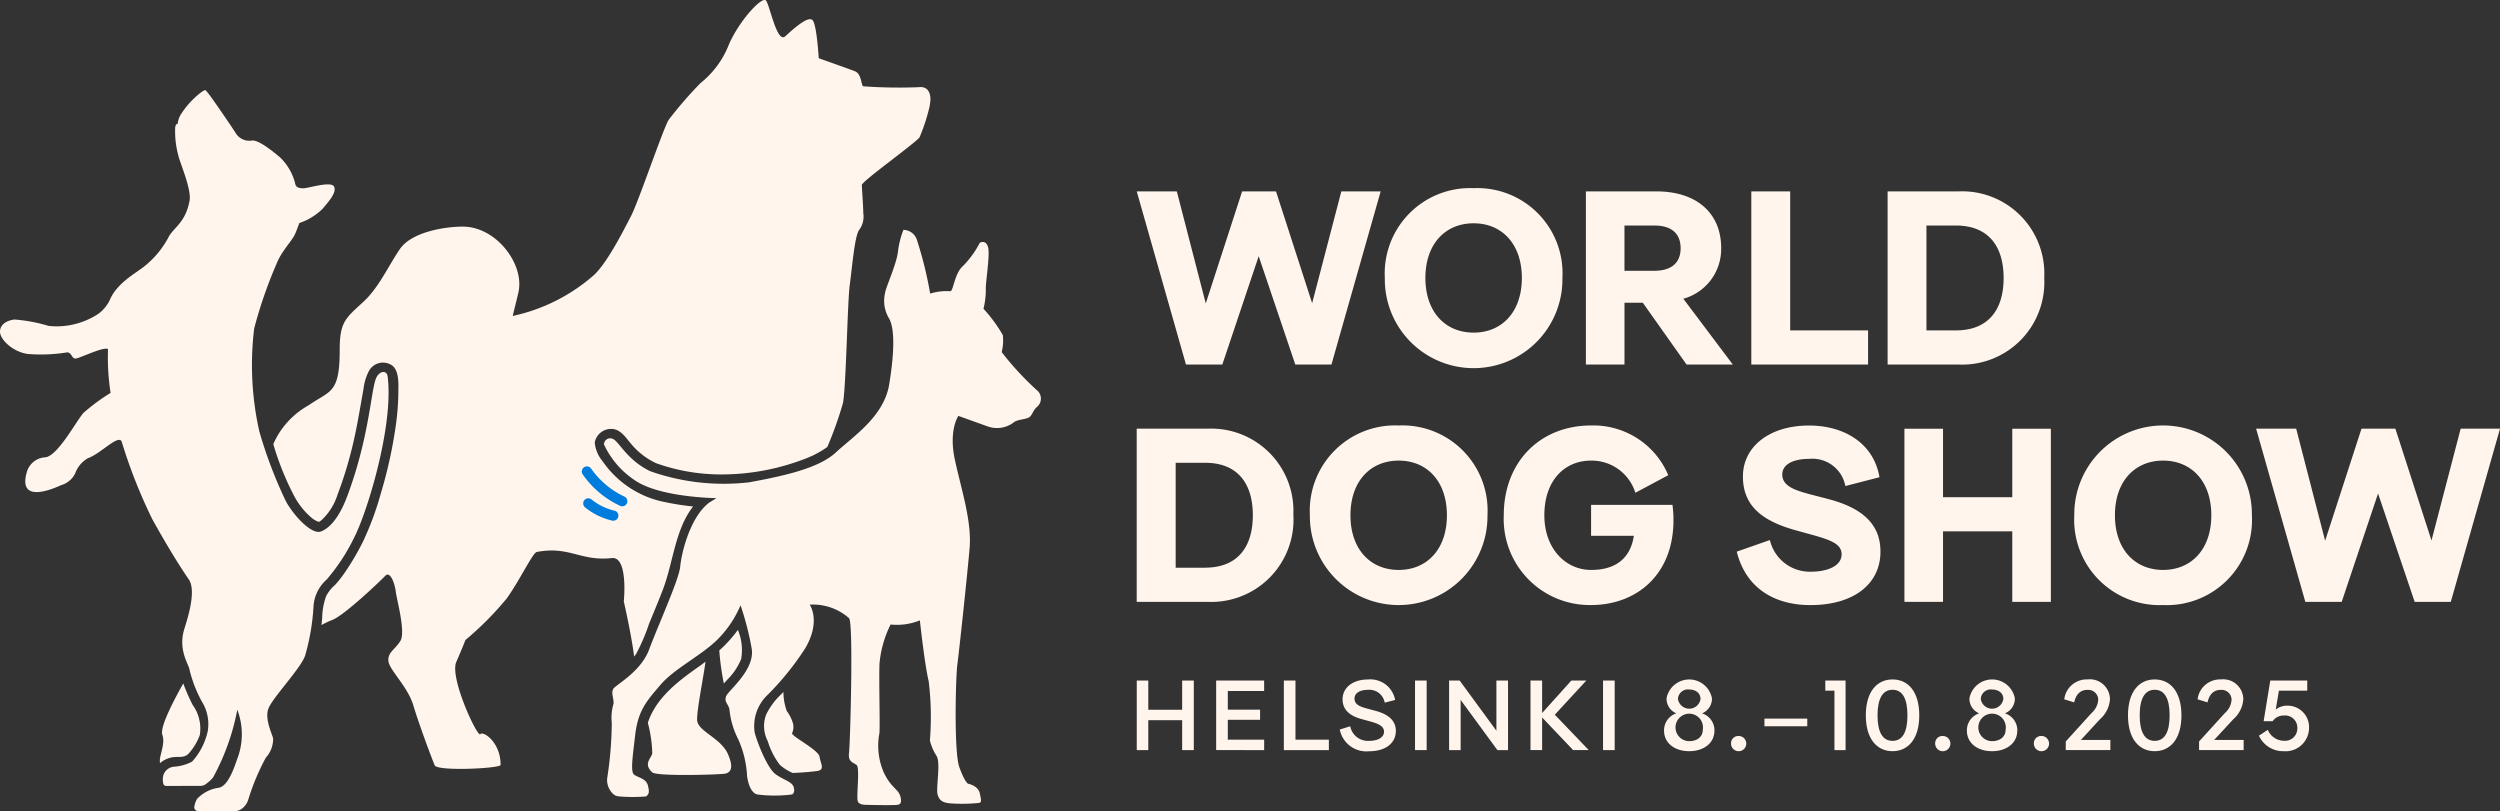
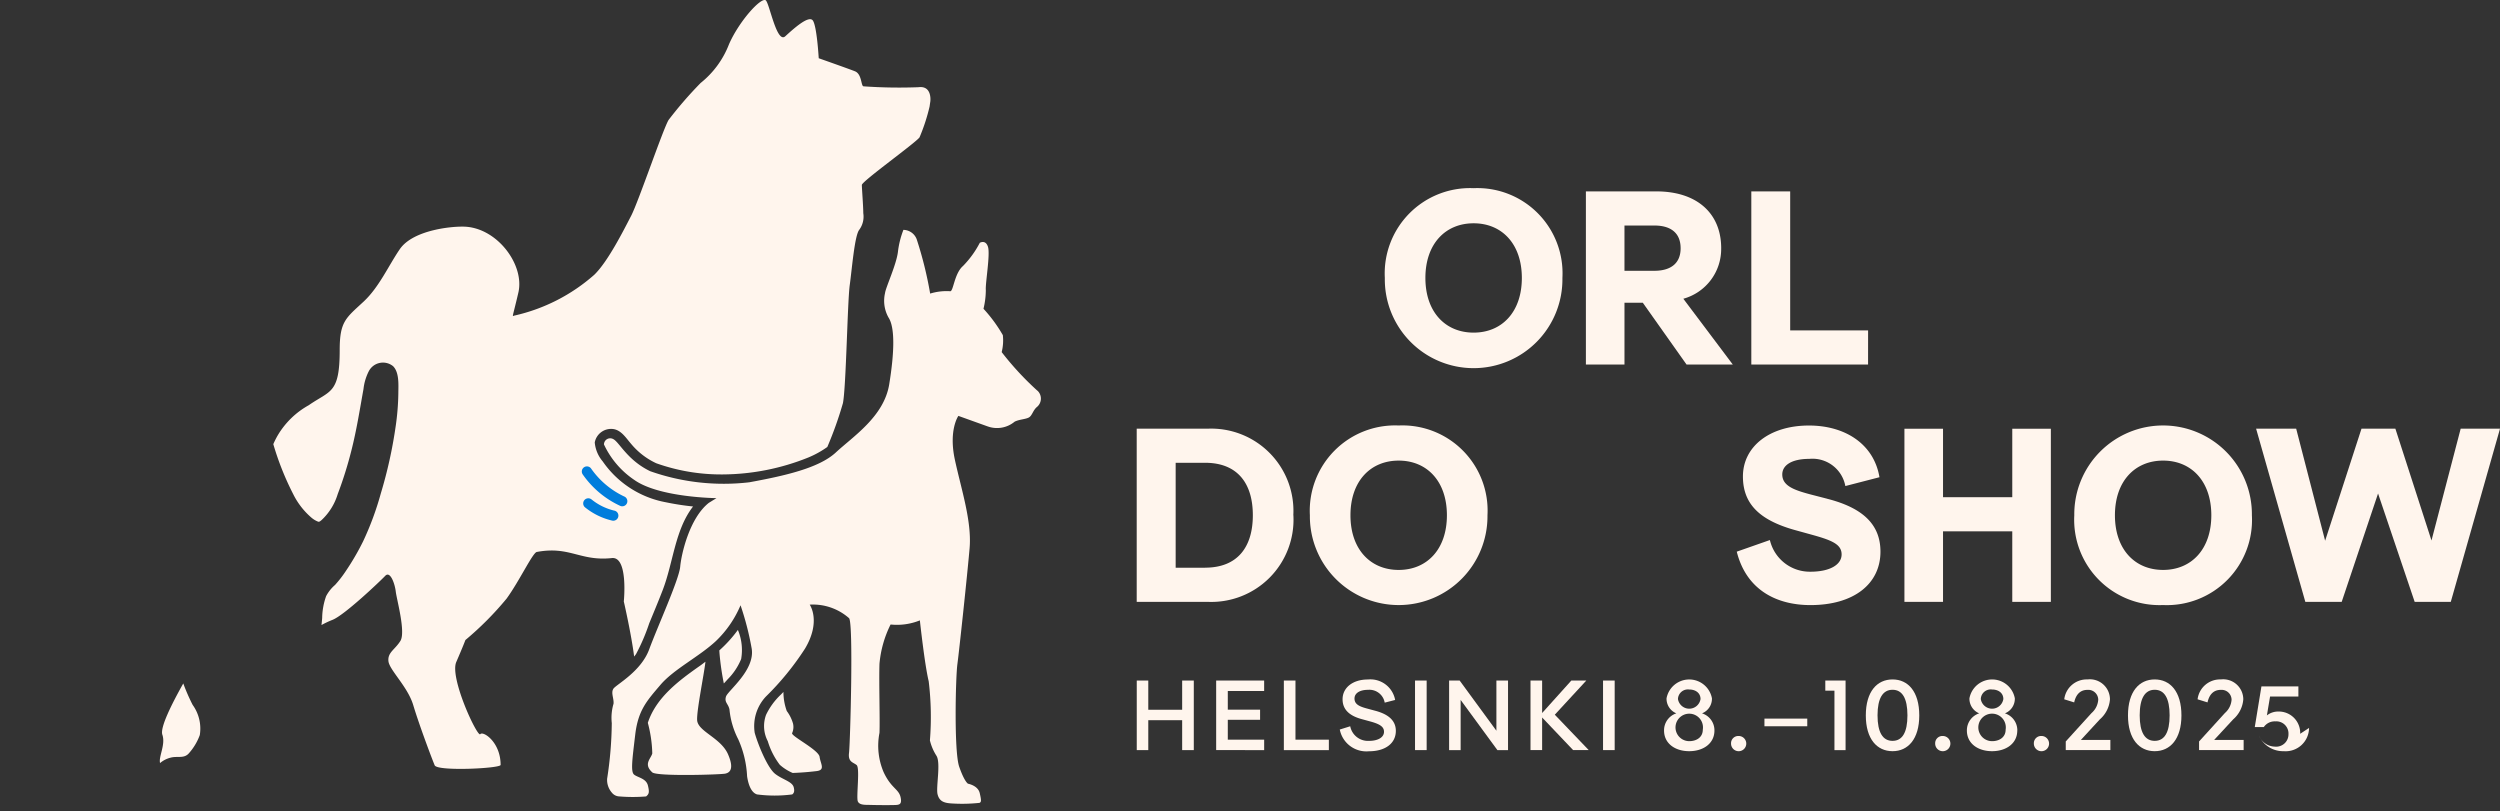
<svg xmlns="http://www.w3.org/2000/svg" id="Group_133" data-name="Group 133" width="230" height="74.627" viewBox="0 0 230 74.627">
  <rect x="0" y="0" width="230" height="74.627" fill="#333333" stroke="none" />
  <defs>
    <clipPath id="clip-path">
      <rect id="Rectangle_133" data-name="Rectangle 133" width="230" height="74.627" fill="#fff5ed" />
    </clipPath>
  </defs>
  <g id="Group_94" data-name="Group 94" clip-path="url(#clip-path)">
    <path id="Path_173" data-name="Path 173" d="M199.393,77.729a7.567,7.567,0,0,0-7.9-7.965h-6.509v15.93H191.5a7.567,7.567,0,0,0,7.9-7.965m-8.124,4.825h-2.708V72.9h2.708c2.958,0,4.392,1.866,4.392,4.825s-1.434,4.825-4.392,4.825" transform="translate(-80.407 -30.324)" fill="#fff5ed" />
    <path id="Path_174" data-name="Path 174" d="M221.331,69.241a7.849,7.849,0,0,0-8.17,8.26,8.17,8.17,0,1,0,16.339,0,7.836,7.836,0,0,0-8.169-8.26m0,13.289c-2.594,0-4.437-1.889-4.437-5.029s1.843-5.029,4.437-5.029,4.437,1.889,4.437,5.029-1.843,5.029-4.437,5.029" transform="translate(-92.652 -30.096)" fill="#fff5ed" />
-     <path id="Path_175" data-name="Path 175" d="M252.748,76.546V79.39h3.936c-.3,1.957-1.547,3.14-3.936,3.14-2.321,0-4.3-1.935-4.3-5.029,0-3.14,1.8-5.029,4.3-5.029a4.21,4.21,0,0,1,4.074,2.958l3.026-1.616a7.469,7.469,0,0,0-7.1-4.574c-4.688,0-8.033,3.345-8.033,8.26a7.919,7.919,0,0,0,8.033,8.26c4.119,0,7.578-2.73,7.578-7.805a10.276,10.276,0,0,0-.09-1.411Z" transform="translate(-106.368 -30.096)" fill="#fff5ed" />
    <path id="Path_176" data-name="Path 176" d="M290.933,75.976l-1.5-.387c-1.547-.409-2.617-.8-2.617-1.843,0-.864.888-1.434,2.481-1.434a3.078,3.078,0,0,1,3.322,2.5L295.758,74c-.523-3.095-3.209-4.756-6.485-4.756-3.619,0-6.077,1.933-6.077,4.688,0,2.5,1.5,4,4.734,4.915l1.478.409c1.912.524,2.867.888,2.867,1.844s-1.093,1.593-2.867,1.593a3.772,3.772,0,0,1-3.732-2.913l-3.048,1.069c.887,3.527,3.663,4.915,6.781,4.915,4,0,6.44-1.957,6.44-4.915,0-2.481-1.592-4.028-4.915-4.87" transform="translate(-122.847 -30.096)" fill="#fff5ed" />
    <path id="Path_177" data-name="Path 177" d="M323.386,85.693V69.764h-3.55v6.3h-6.371v-6.3h-3.551v15.93h3.551V79.208h6.371v6.486Z" transform="translate(-134.707 -30.323)" fill="#fff5ed" />
    <path id="Path_178" data-name="Path 178" d="M345.735,85.761A7.836,7.836,0,0,0,353.9,77.5a8.17,8.17,0,1,0-16.339,0,7.849,7.849,0,0,0,8.17,8.26m0-13.289c2.594,0,4.437,1.889,4.437,5.029s-1.844,5.029-4.437,5.029S341.3,80.641,341.3,77.5s1.843-5.029,4.437-5.029" transform="translate(-146.726 -30.096)" fill="#fff5ed" />
    <path id="Path_179" data-name="Path 179" d="M385.965,69.764,383.28,80.05l-3.322-10.286H376.84l-3.345,10.308-2.663-10.308h-3.687l4.528,15.93h3.346l3.345-9.968,3.368,9.968h3.323l4.528-15.93Z" transform="translate(-159.583 -30.324)" fill="#fff5ed" />
-     <path id="Path_180" data-name="Path 180" d="M197.8,31.146h-3.118l-3.345,10.308-2.663-10.308h-3.687l4.529,15.93h3.345l3.345-9.968,3.368,9.968H202.9l4.528-15.93h-3.619l-2.685,10.286Z" transform="translate(-80.407 -13.538)" fill="#fff5ed" />
    <path id="Path_181" data-name="Path 181" d="M233.526,30.623a7.849,7.849,0,0,0-8.169,8.26,8.17,8.17,0,1,0,16.338,0,7.836,7.836,0,0,0-8.169-8.26m0,13.289c-2.594,0-4.437-1.889-4.437-5.029s1.843-5.029,4.437-5.029,4.437,1.889,4.437,5.029-1.843,5.029-4.437,5.029" transform="translate(-97.953 -13.311)" fill="#fff5ed" />
    <path id="Path_182" data-name="Path 182" d="M270.525,36.38c0-3.255-2.275-5.234-5.962-5.234h-6.486v15.93h3.55V41.387h1.684l4.027,5.689h4.255l-4.551-6.053a4.747,4.747,0,0,0,3.481-4.643m-6.144,2.071h-2.753V34.286h2.753c1.479,0,2.413.66,2.413,2.093,0,1.388-.911,2.071-2.413,2.071" transform="translate(-112.175 -13.538)" fill="#fff5ed" />
    <path id="Path_183" data-name="Path 183" d="M295.744,43.935h-7.168V31.146H285v15.93h10.741Z" transform="translate(-123.879 -13.538)" fill="#fff5ed" />
-     <path id="Path_184" data-name="Path 184" d="M313.687,31.146h-6.509v15.93h6.509a7.568,7.568,0,0,0,7.9-7.965,7.568,7.568,0,0,0-7.9-7.965m-.228,12.789h-2.708V34.286h2.708c2.958,0,4.392,1.866,4.392,4.825s-1.434,4.824-4.392,4.824" transform="translate(-133.518 -13.538)" fill="#fff5ed" />
    <path id="Path_185" data-name="Path 185" d="M189.166,110.747h1.07v6.4h-1.07v-2.752h-3.117v2.752h-1.061v-6.4h1.061v2.688h3.117Z" transform="translate(-80.407 -48.137)" fill="#fff5ed" />
    <path id="Path_186" data-name="Path 186" d="M202.325,111.707H198.98v1.719h2.971v.933H198.98v1.828h3.346v.959H197.91v-6.4h4.415Z" transform="translate(-86.023 -48.137)" fill="#fff5ed" />
    <path id="Path_187" data-name="Path 187" d="M209.993,116.187h3.072v.96h-4.141v-6.4h1.07Z" transform="translate(-90.81 -48.137)" fill="#fff5ed" />
    <path id="Path_188" data-name="Path 188" d="M218.028,115.177l.96-.3a1.663,1.663,0,0,0,1.719,1.344c.85,0,1.39-.33,1.39-.841,0-.466-.393-.713-1.317-.96l-.731-.2c-1.179-.32-1.764-.914-1.764-1.828,0-1.07.941-1.819,2.331-1.819a2.314,2.314,0,0,1,2.505,1.883l-.96.247a1.429,1.429,0,0,0-1.535-1.179c-.759,0-1.244.311-1.244.8,0,.512.412.722,1.124.914l.741.2c1.307.338,1.938.95,1.938,1.865,0,1.133-.951,1.874-2.477,1.874a2.492,2.492,0,0,1-2.679-1.993" transform="translate(-94.768 -48.06)" fill="#fff5ed" />
    <rect id="Rectangle_130" data-name="Rectangle 130" width="1.07" height="6.399" transform="translate(130.182 62.61)" fill="#fff5ed" />
    <path id="Path_189" data-name="Path 189" d="M241.239,110.747v6.4h-.978l-3.382-4.617v4.617h-1.061v-6.4h.969l3.382,4.617v-4.617Z" transform="translate(-102.5 -48.137)" fill="#fff5ed" />
    <path id="Path_190" data-name="Path 190" d="M254.421,117.146h-1.435l-2.852-3v3h-1.07v-6.4h1.07v2.989l2.688-2.989H254.2l-2.9,3.144Z" transform="translate(-108.258 -48.137)" fill="#fff5ed" />
    <rect id="Rectangle_131" data-name="Rectangle 131" width="1.07" height="6.399" transform="translate(147.48 62.61)" fill="#fff5ed" />
    <path id="Path_191" data-name="Path 191" d="M272.079,112.371a1.05,1.05,0,0,0,2.075,0c0-.566-.466-.877-1.042-.877a.916.916,0,0,0-1.034.877m2.286,2.816a1.264,1.264,0,1,0-1.252,1.06c.676,0,1.252-.356,1.252-1.06m1.07.082c0,1.2-1.033,1.9-2.322,1.9s-2.313-.7-2.313-1.9a1.636,1.636,0,0,1,1.133-1.581,1.454,1.454,0,0,1-.905-1.381,2.125,2.125,0,0,1,4.178,0,1.449,1.449,0,0,1-.914,1.381,1.633,1.633,0,0,1,1.143,1.581" transform="translate(-117.706 -48.06)" fill="#fff5ed" />
    <path id="Path_192" data-name="Path 192" d="M281.7,120.465a.665.665,0,0,1,.685-.695.7.7,0,1,1-.685.695" transform="translate(-122.443 -52.059)" fill="#fff5ed" />
    <rect id="Rectangle_132" data-name="Rectangle 132" width="3.94" height="0.704" transform="translate(162.329 66.112)" fill="#fff5ed" />
    <path id="Path_193" data-name="Path 193" d="M298.9,110.747v6.4h-1.024v-5.467h-.841v-.932Z" transform="translate(-129.107 -48.137)" fill="#fff5ed" />
    <path id="Path_194" data-name="Path 194" d="M304.708,113.869c0,1.581.485,2.35,1.381,2.35s1.371-.768,1.371-2.35-.485-2.35-1.371-2.35-1.381.768-1.381,2.35m3.84.009c0,2.176-1.033,3.291-2.459,3.291s-2.459-1.115-2.459-3.291c0-2.194,1.033-3.31,2.459-3.31s2.459,1.115,2.459,3.31" transform="translate(-131.975 -48.06)" fill="#fff5ed" />
    <path id="Path_195" data-name="Path 195" d="M314.918,120.465a.665.665,0,0,1,.686-.695.7.7,0,1,1-.686.695" transform="translate(-136.882 -52.059)" fill="#fff5ed" />
    <path id="Path_196" data-name="Path 196" d="M321.357,112.371a1.05,1.05,0,0,0,2.075,0c0-.566-.466-.877-1.042-.877a.916.916,0,0,0-1.033.877m2.286,2.816a1.265,1.265,0,1,0-1.252,1.06c.676,0,1.252-.356,1.252-1.06m1.07.082c0,1.2-1.033,1.9-2.322,1.9s-2.313-.7-2.313-1.9a1.637,1.637,0,0,1,1.134-1.581,1.454,1.454,0,0,1-.9-1.381,2.124,2.124,0,0,1,4.177,0,1.449,1.449,0,0,1-.914,1.381,1.632,1.632,0,0,1,1.143,1.581" transform="translate(-139.124 -48.06)" fill="#fff5ed" />
    <path id="Path_197" data-name="Path 197" d="M330.977,120.465a.665.665,0,0,1,.686-.695.7.7,0,1,1-.686.695" transform="translate(-143.862 -52.059)" fill="#fff5ed" />
    <path id="Path_198" data-name="Path 198" d="M337.452,116.136h2.715v.932h-4.105v-.795l2.377-2.615a1.787,1.787,0,0,0,.612-1.225.918.918,0,0,0-.988-.905c-.786,0-1.1.585-1.225,1.152l-.914-.284a2.079,2.079,0,0,1,2.139-1.828,1.848,1.848,0,0,1,2.066,1.828,2.7,2.7,0,0,1-.932,1.847Z" transform="translate(-146.013 -48.06)" fill="#fff5ed" />
    <path id="Path_199" data-name="Path 199" d="M347.371,113.869c0,1.581.485,2.35,1.381,2.35s1.372-.768,1.372-2.35-.484-2.35-1.372-2.35-1.381.768-1.381,2.35m3.84.009c0,2.176-1.033,3.291-2.459,3.291s-2.459-1.115-2.459-3.291c0-2.194,1.033-3.31,2.459-3.31s2.459,1.115,2.459,3.31" transform="translate(-150.519 -48.06)" fill="#fff5ed" />
    <path id="Path_200" data-name="Path 200" d="M359.14,116.136h2.715v.932h-4.1v-.795l2.377-2.615a1.785,1.785,0,0,0,.613-1.225.918.918,0,0,0-.988-.905c-.786,0-1.1.585-1.225,1.152l-.914-.284a2.08,2.08,0,0,1,2.139-1.828,1.848,1.848,0,0,1,2.066,1.828,2.7,2.7,0,0,1-.932,1.847Z" transform="translate(-155.44 -48.06)" fill="#fff5ed" />
-     <path id="Path_201" data-name="Path 201" d="M372.216,115.107a2.156,2.156,0,0,1-2.332,2.139,2.431,2.431,0,0,1-2.276-1.426l.814-.539a1.624,1.624,0,0,0,1.463,1.006,1.133,1.133,0,0,0,1.253-1.152,1.119,1.119,0,0,0-1.207-1.17,1.21,1.21,0,0,0-1.061.521h-.832l.612-3.739h3.4v.932h-2.606l-.292,1.737a1.674,1.674,0,0,1,1.07-.357,1.968,1.968,0,0,1,1.993,2.048" transform="translate(-159.784 -48.137)" fill="#fff5ed" />
+     <path id="Path_201" data-name="Path 201" d="M372.216,115.107a2.156,2.156,0,0,1-2.332,2.139,2.431,2.431,0,0,1-2.276-1.426a1.624,1.624,0,0,0,1.463,1.006,1.133,1.133,0,0,0,1.253-1.152,1.119,1.119,0,0,0-1.207-1.17,1.21,1.21,0,0,0-1.061.521h-.832l.612-3.739h3.4v.932h-2.606l-.292,1.737a1.674,1.674,0,0,1,1.07-.357,1.968,1.968,0,0,1,1.993,2.048" transform="translate(-159.784 -48.137)" fill="#fff5ed" />
    <path id="Path_202" data-name="Path 202" d="M117.8,107.075a5.684,5.684,0,0,0,1.265-1.888,4.8,4.8,0,0,0-.3-2.679,11.938,11.938,0,0,1-1.71,1.888c.011.152.017.246.017.246a24.282,24.282,0,0,0,.4,2.792c.114-.122.227-.241.331-.358" transform="translate(-50.879 -44.556)" fill="#fff5ed" />
    <path id="Path_203" data-name="Path 203" d="M126.99,115.494a3.539,3.539,0,0,0-.569-1.137,5.148,5.148,0,0,1-.308-1.755c-.073.076-.146.153-.22.228a6.285,6.285,0,0,0-1.378,1.876,3,3,0,0,0,.157,2.424,6.839,6.839,0,0,0,1.111,2.179,4.416,4.416,0,0,0,1.18.746c1.036-.037,1.821-.127,2.195-.171.837-.1.367-.661.282-1.309s-2.638-1.909-2.529-2.184a1.378,1.378,0,0,0,.079-.9" transform="translate(-54.037 -48.943)" fill="#fff5ed" />
    <path id="Path_204" data-name="Path 204" d="M112.8,116.2c-.675-1.538-2.8-2.1-2.843-3.155-.038-.933.618-4.094.766-5.361-.173.129-.341.262-.519.386-1.962,1.374-4.025,2.922-4.783,5.237a11.82,11.82,0,0,1,.41,2.817c-.126.486-.842.972,0,1.74.428.39,6.326.207,6.716.115.245-.057.926-.241.252-1.779" transform="translate(-45.821 -46.806)" fill="#fff5ed" />
    <path id="Path_205" data-name="Path 205" d="M26.031,118.537a2.375,2.375,0,0,1,.984-.5c.642-.166,1.225.122,1.68-.413a5.2,5.2,0,0,0,.992-1.665,3.729,3.729,0,0,0-.659-2.775,17.567,17.567,0,0,1-.862-1.973c-1.073,1.915-2.151,4.064-1.925,4.716.318.915-.364,2.02-.209,2.616" transform="translate(-11.305 -48.336)" fill="#fff5ed" />
    <path id="Path_206" data-name="Path 206" d="M138.164,52.208a27.232,27.232,0,0,1-3.289-3.554,4.4,4.4,0,0,0,.106-1.563,13.441,13.441,0,0,0-1.78-2.424,7.447,7.447,0,0,0,.215-1.724c-.055-.593.417-3.268.2-3.968s-.755-.377-.755-.377a8.829,8.829,0,0,1-1.55,2.138c-.808.7-.879,2.39-1.184,2.317a5.113,5.113,0,0,0-1.832.217,35.36,35.36,0,0,0-1.243-5.011,1.332,1.332,0,0,0-1.218-.851,8.176,8.176,0,0,0-.506,2.037c-.146,1.181-1.131,3.282-1.183,3.773a3.131,3.131,0,0,0,.324,2.263c.594.916.541,3.179.058,6.143s-3.338,4.8-4.9,6.254-4.74,2.158-7.973,2.753a20.339,20.339,0,0,1-9.108-1.017c-2.095-1-2.86-2.683-3.4-2.953a.574.574,0,0,0-.862.486,8.014,8.014,0,0,0,2.806,3.276c2.3,1.618,7.545,1.666,7.545,1.666l-.7.431c-1.777,1.4-2.529,4.689-2.636,5.875s-2.1,5.552-2.851,7.6-3.015,3.235-3.284,3.613.054.916,0,1.4a4.556,4.556,0,0,0-.16,1.778,35.157,35.157,0,0,1-.428,5.119,1.79,1.79,0,0,0,.453,1.3.911.911,0,0,0,.673.326,14.807,14.807,0,0,0,2.461,0c.257-.217.325-.368.162-1.015s-.947-.725-1.271-.994-.162-1.4.105-3.664,1.076-3.126,2.314-4.582,3.554-2.589,5.116-4.044a9.845,9.845,0,0,0,2.261-3.288,26.812,26.812,0,0,1,1.026,3.986c.325,1.993-2.207,3.882-2.368,4.42s.216.646.324,1.185a7.552,7.552,0,0,0,.81,2.748,9.411,9.411,0,0,1,.811,3.394c.108.754.378,1.509.917,1.67a12.42,12.42,0,0,0,3.233,0c.157-.118.235-.275.14-.654-.133-.533-1-.693-1.7-1.231s-1.564-2.64-1.888-3.771a3.976,3.976,0,0,1,1.022-3.342,25.552,25.552,0,0,0,3.607-4.421c1.507-2.533.428-4.041.428-4.041a5.022,5.022,0,0,1,3.611,1.236c.431.269.115,11.531.008,12.393s.378.862.7,1.131-.051,2.964.11,3.341.751.309,1.248.327,2.164.027,2.363-.006.462-.067.323-.7c-.17-.774-.863-.808-1.564-2.316a6.185,6.185,0,0,1-.379-3.61c.053-1.239-.057-4.634,0-6.358a10.065,10.065,0,0,1,1.022-3.611,5.626,5.626,0,0,0,2.694-.379s.434,4.041.812,5.6a27.241,27.241,0,0,1,.112,5.443,4.591,4.591,0,0,0,.594,1.4c.431.646-.052,2.909.11,3.556s.585.8,1.292.843a14.978,14.978,0,0,0,2.57-.054c.162-.081.179-.2.017-.9s-1.078-.862-1.078-.862-.323-.162-.81-1.562-.329-8.244-.168-9.43.91-8.191,1.124-10.67-.758-5.388-1.353-8.136.321-4.042.321-4.042l2.695.968a2.531,2.531,0,0,0,2.478-.433c.431-.215.97-.216,1.293-.378s.377-.647.754-.97a1,1,0,0,0,.053-1.509" transform="translate(-42.72 -16.26)" fill="#fff5ed" />
    <path id="Path_207" data-name="Path 207" d="M76.717,55.315s.69,2.988.955,5.089c.059-.08.125-.153.179-.237a18.023,18.023,0,0,0,1.208-2.82c.417-1.011.839-2.019,1.233-3.039.988-2.555,1.122-5.54,2.8-7.712a23.83,23.83,0,0,1-2.5-.387,9.052,9.052,0,0,1-5.809-3.757,3.111,3.111,0,0,1-.735-1.75,1.529,1.529,0,0,1,1.76-1.221c.711.135,1.133.837,1.573,1.34A6.653,6.653,0,0,0,79.7,42.617a17.788,17.788,0,0,0,6.138,1.031,21.34,21.34,0,0,0,7.87-1.563,8.787,8.787,0,0,0,1.736-.963,34.278,34.278,0,0,0,1.437-4.034c.293-1.472.415-9.31.625-10.848s.446-4.518.866-5.085a2.044,2.044,0,0,0,.381-1.542c0-.647-.131-2.274-.131-2.6s4.968-3.888,5.305-4.375a17.194,17.194,0,0,0,.925-2.834l.071-.486s.18-1.457-1.084-1.295a46.763,46.763,0,0,1-5.055-.08c-.253,0-.142-1.1-.776-1.375-.309-.136-3.354-1.21-3.354-1.21s-.171-3-.55-3.481-1.727.73-2.526,1.459S90.105.2,89.766.019C89.3-.229,87.324,1.963,86.4,4.069a8.445,8.445,0,0,1-2.61,3.564,36.51,36.51,0,0,0-2.947,3.4c-.5.81-2.775,7.531-3.449,8.826S75.264,24.068,74,25.283a16.606,16.606,0,0,1-7.327,3.747c-.246.04-.246.434.348-2.112.581-2.487-1.832-5.821-4.79-6.056-1.1-.088-4.868.24-6.117,2.061-1.042,1.521-1.9,3.489-3.325,4.819-1.626,1.517-2.207,1.812-2.205,4.455,0,4.051-.873,3.707-2.852,5.085A7.6,7.6,0,0,0,44.9,40.023a7.783,7.783,0,0,0-.425.839,26.243,26.243,0,0,0,1.84,4.616,6.853,6.853,0,0,0,1.7,2.173,2.169,2.169,0,0,0,.6.349c.115.021.21-.083.3-.152A5.418,5.418,0,0,0,50.4,45.46a36.158,36.158,0,0,0,1.258-4.009c.478-1.868.772-3.765,1.114-5.66a4.754,4.754,0,0,1,.477-1.616,1.47,1.47,0,0,1,2.245-.486c.586.578.488,1.744.484,2.5a23.072,23.072,0,0,1-.247,3.044A41.844,41.844,0,0,1,54.365,45.4a27.347,27.347,0,0,1-1.626,4.4,23.177,23.177,0,0,1-1.586,2.726,10.336,10.336,0,0,1-1,1.291,3.5,3.5,0,0,0-.82,1.031,6.25,6.25,0,0,0-.362,2.01c-.017.215-.04.431-.064.646a8.71,8.71,0,0,1,1.009-.476c1.094-.421,4.394-3.564,4.857-4.051s.885.728.97,1.456.929,3.723.424,4.533-1.185,1.053-1.1,1.862,1.777,2.347,2.284,4.046,1.636,4.725,1.971,5.535c.236.573,6.067.287,6.066-.037,0-2.106-1.618-3.152-1.871-2.827s-2.84-5.182-2.209-6.639.841-2.024.841-2.024a28.98,28.98,0,0,0,3.788-3.808c1.179-1.62,2.4-4.223,2.778-4.293,3.033-.569,3.988.876,6.909.562,1.516-.163,1.1,3.966,1.1,3.966" transform="translate(-19.331 0)" fill="#fff5ed" />
-     <path id="Path_208" data-name="Path 208" d="M30.049,59.7a17.731,17.731,0,0,0,2.558-3.917c1.2-2.35,3.625-10.278,3.057-14.768-.082-.643-.808-.512-1.084.207-.468,1.221-.628,5.473-2.652,10.854-.985,2.616-2.1,3.084-2.408,3.2-.906.326-2.622-1.629-3.238-2.822a41.32,41.32,0,0,1-2.426-6.395,27.853,27.853,0,0,1-.471-9.463A40.934,40.934,0,0,1,25.42,30.7c.5-1.292,1.463-2.132,1.769-2.888.185-.458.35-.915.35-.915a5.606,5.606,0,0,0,2.112-1.281c.693-.808,1.346-1.579,1.076-2.079s-2.233.118-2.732.156-.732-.115-.809-.307a5.074,5.074,0,0,0-1.387-2.5c-1.04-.885-2.11-1.647-2.619-1.577a1.48,1.48,0,0,1-1.5-.692c-.385-.616-2.346-3.485-2.6-3.747-.2-.208-.105-.3-.532-.033A7.9,7.9,0,0,0,16.7,16.809a2.043,2.043,0,0,0-.352.97s-.161-.072-.23.308a8.519,8.519,0,0,0,.289,2.6c.129.613,1.22,3.1,1.036,4.136-.343,1.921-1.322,2.4-1.863,3.234a8.534,8.534,0,0,1-2.363,2.874c-.806.621-2.343,1.461-3.03,2.857a3.423,3.423,0,0,1-1.1,1.434,6.958,6.958,0,0,1-4.61,1.141,14.72,14.72,0,0,0-3.139-.589C.759,35.833.014,36.145,0,36.881c-.014.677,1.09,1.835,2.522,2.058a14.917,14.917,0,0,0,3.686-.148c.429.077.384.575.73.575s2.615-1.138,3-.868a21.1,21.1,0,0,0,.237,4.029,17.522,17.522,0,0,0-2.5,1.842c-.7.8-2.409,4.058-3.565,4.086a1.862,1.862,0,0,0-1.662,1.43c-.792,2.886,2.507,1.435,3.161,1.132a2.1,2.1,0,0,0,1.3-1.067A2.63,2.63,0,0,1,8.1,48.526c1.15-.4,2.713-2.142,3.083-1.56a47.579,47.579,0,0,0,2.832,7.184c1.25,2.257,2.483,4.277,3.35,5.527.8,1.158-.295,4.127-.458,4.74-.5,1.865.5,3.13.542,3.631A11.912,11.912,0,0,0,18.6,70.973a3.887,3.887,0,0,1,.512,2.677,6.116,6.116,0,0,1-1.442,2.8,4.2,4.2,0,0,1-1.616.463,1.114,1.114,0,0,0-1.039.845,1.58,1.58,0,0,0,.012.726.268.268,0,0,0,.263.2l3.163-.007a.806.806,0,0,0,.518-.19,3.4,3.4,0,0,0,.625-.575,21.073,21.073,0,0,0,2.235-6.24,6.307,6.307,0,0,1-.01,4.539c-.324.949-.851,2.443-1.66,2.636a3.335,3.335,0,0,0-2.039,1.041,2.1,2.1,0,0,0-.243.709A.351.351,0,0,0,18.23,81l3.356,0a1.073,1.073,0,0,0,.659-.22A1.6,1.6,0,0,0,22.823,80a21.145,21.145,0,0,1,1.634-3.918,2.576,2.576,0,0,0,.673-1.732c-.038-.358-.816-1.79-.432-2.792s3-3.724,3.373-4.866a20.427,20.427,0,0,0,.776-4.592,3.6,3.6,0,0,1,1.2-2.4" transform="translate(0 -6.378)" fill="#fff5ed" />
    <path id="Path_209" data-name="Path 209" d="M98.571,78.661a7.743,7.743,0,0,1-3.03-2.556.47.47,0,0,0-.78.526,8.58,8.58,0,0,0,3.471,2.907.47.47,0,0,0,.339-.877" transform="translate(-41.154 -32.99)" fill="#007ddc" />
    <path id="Path_210" data-name="Path 210" d="M97.744,82.221A5.284,5.284,0,0,1,95.679,81.2a.47.47,0,0,0-.6.726A6.174,6.174,0,0,0,97.6,83.15a.452.452,0,0,0,.073.006.47.47,0,0,0,.072-.935" transform="translate(-41.254 -35.249)" fill="#007ddc" />
  </g>
</svg>